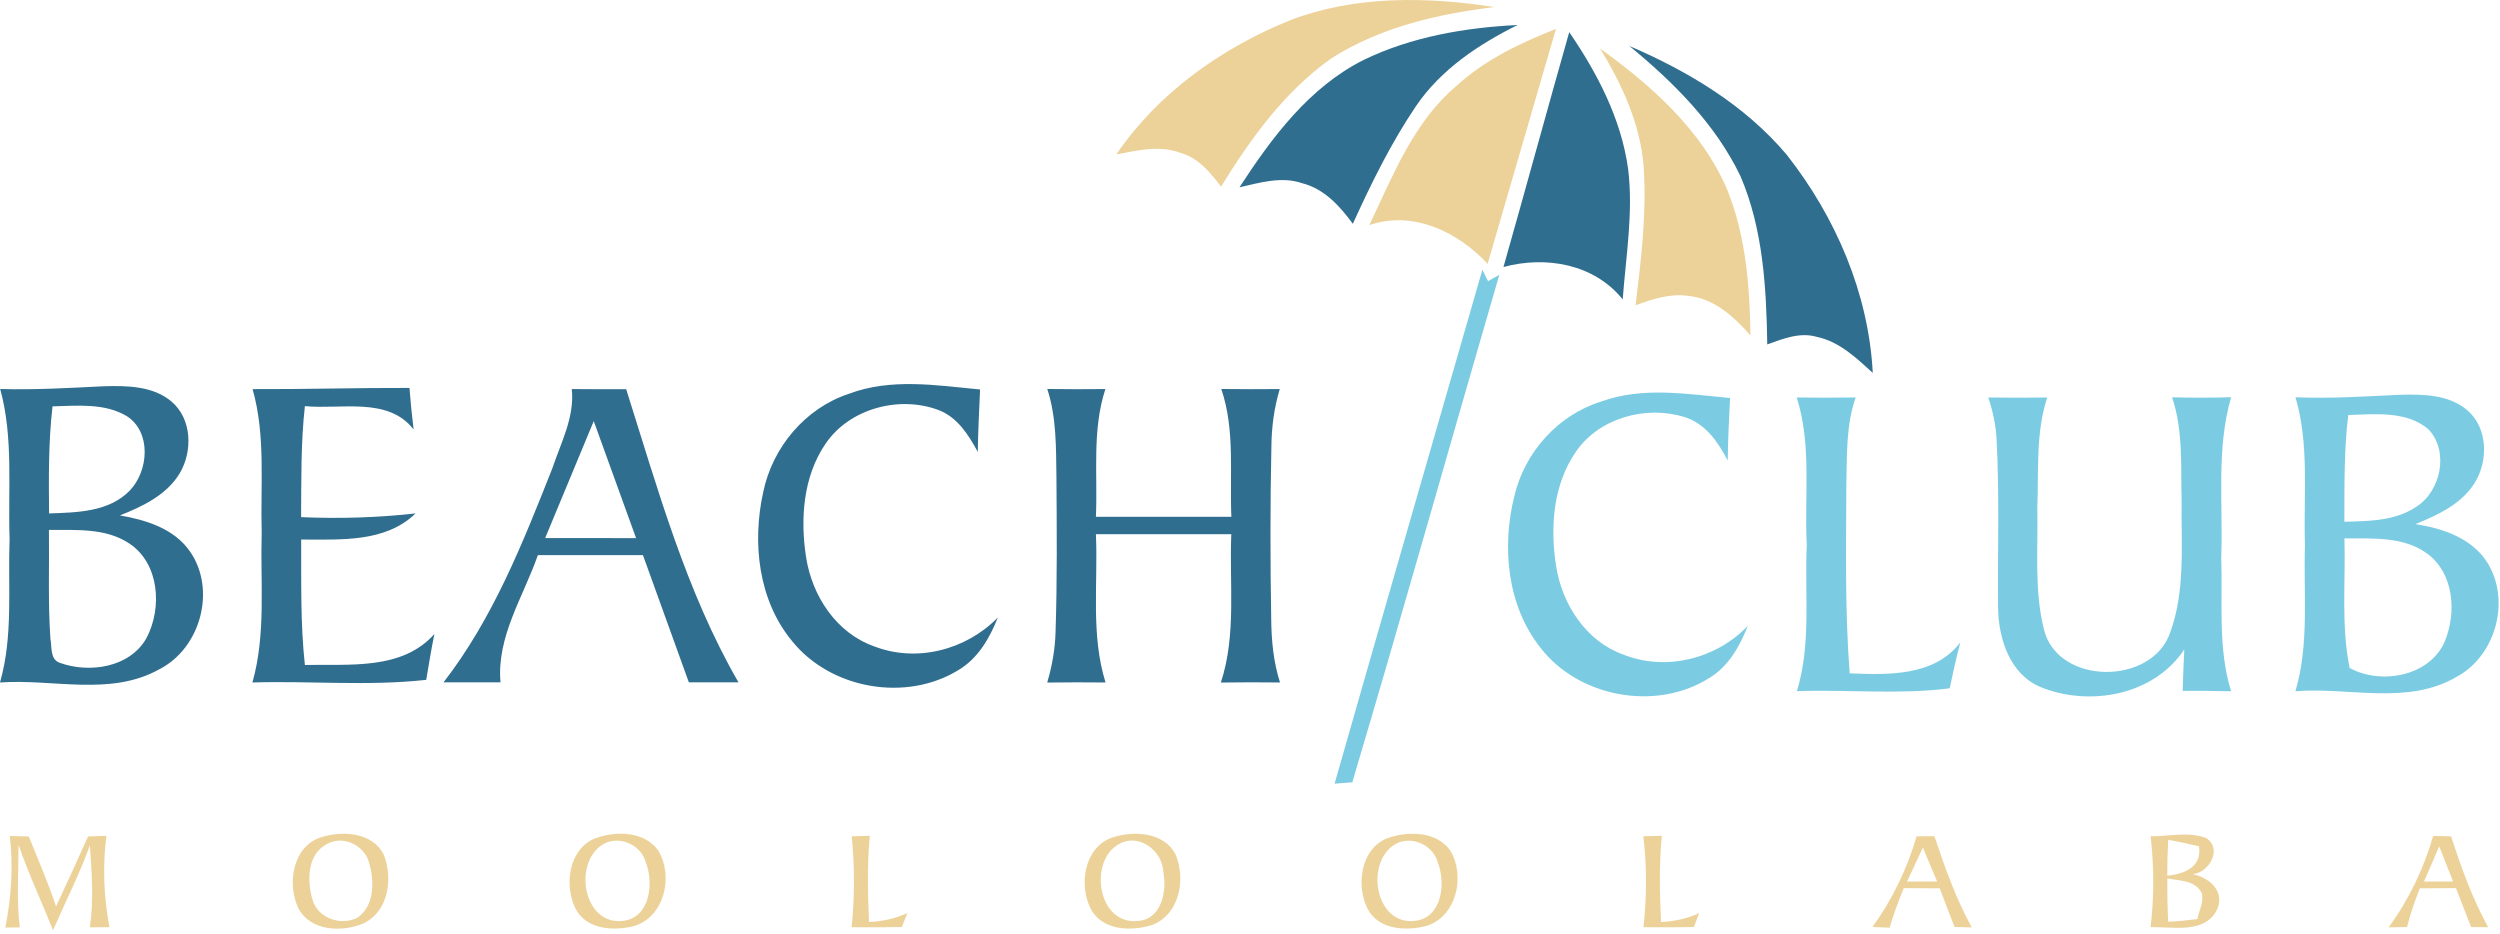
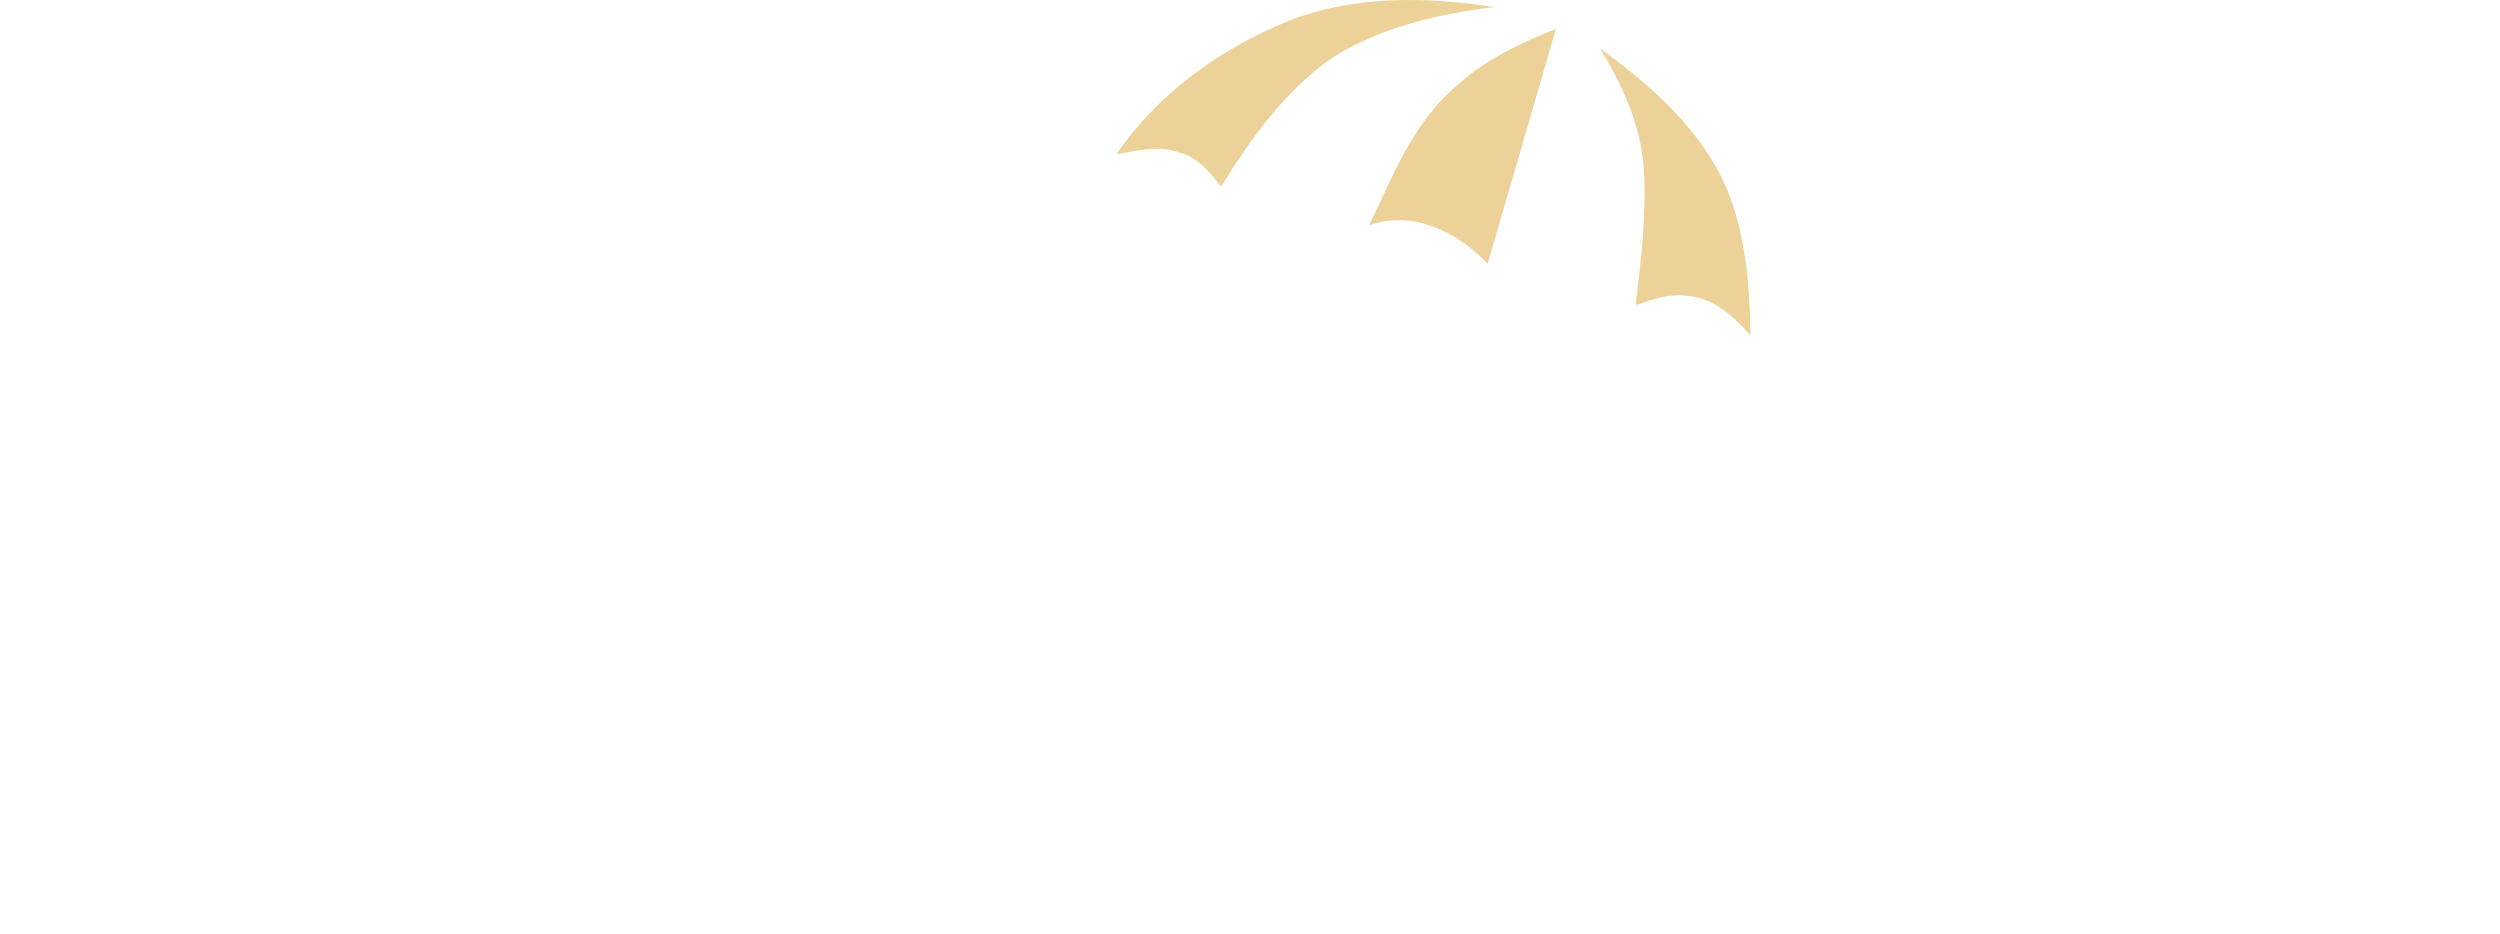
<svg xmlns="http://www.w3.org/2000/svg" clip-rule="evenodd" fill-rule="evenodd" stroke-linejoin="round" stroke-miterlimit="2" viewBox="0 0 404 151">
  <g fill-rule="nonzero" transform="translate(-26.27 -1.92)">
    <path d="m284.84 9.75c8.29 6 16.39 13.14 20.51 22.73 3.04 7.48 3.69 15.65 3.79 23.64-2.64-3.01-5.9-6.01-10.09-6.39-2.92-.41-5.77.53-8.47 1.52.89-7.39 1.81-14.86 1.31-22.32-.52-6.92-3.48-13.33-7.05-19.18zm-23.13 5.98c4.6-4.19 10.28-6.87 16-9.14-3.69 12.65-7.34 25.31-11.04 37.96-4.81-5.15-12.04-8.69-19.12-6.25 3.82-8 7.18-16.73 14.16-22.57zm-26.83-10.59c10.43-3.96 21.99-3.77 32.87-2.08-9.16 1.12-18.47 3.27-26.33 8.29-7.54 5.32-13.04 12.97-17.83 20.73-1.73-2.26-3.65-4.66-6.53-5.44-3.36-1.32-6.99-.4-10.39.23 6.81-10.01 17.08-17.24 28.21-21.73z" fill="#ecd298" />
-     <path d="m27.85 137.02c.77.02 2.3.05 3.07.07 1.52 3.74 3.12 7.46 4.41 11.3 1.77-3.75 3.47-7.53 5.17-11.3.74-.03 2.23-.07 2.97-.1-.65 4.91-.41 9.9.48 14.76-.8 0-2.38.02-3.18.03.7-4.38.31-8.83.03-13.23-1.71 4.68-3.97 9.13-5.96 13.7-1.83-4.61-3.96-9.11-5.57-13.81 0 4.45-.35 8.91.2 13.34l-2.34.04c.97-4.86 1.31-9.86.72-14.8zm50.38.18c3.39-1.06 8.16-.78 10.01 2.73 1.56 3.8.89 9.19-3.15 11.17-3.45 1.53-8.66 1.34-10.61-2.41-1.87-3.93-.92-10.08 3.75-11.49zm128.01-.01c3.38-1.04 8.15-.76 9.98 2.76 1.71 3.98.7 9.7-3.72 11.43-3.23 1.02-7.63 1-9.71-2.14-2.36-3.92-1.43-10.58 3.45-12.05zm44.06.25c3.37-1.27 8.14-1.26 10.38 1.99 2.38 4.08 1 10.54-3.83 12.1-3.29.89-7.84.68-9.58-2.76-1.87-3.72-1.16-9.52 3.03-11.33zm-128 .01c3.34-1.28 8.08-1.28 10.35 1.92 2.46 4.08 1.06 10.62-3.82 12.17-3.3.89-7.89.64-9.59-2.86-1.81-3.71-1.08-9.41 3.06-11.23zm251.51-.38c2.97.01 6.1-.8 8.97.27 2.66 1.71.56 5.58-2.17 5.85 2.6.51 5.18 2.67 4 5.58-1.9 4.15-7.16 2.89-10.81 2.98.59-4.87.57-9.81.01-14.68zm-44.95 14.65c3.2-4.42 5.61-9.41 7.13-14.65.72 0 2.16-.01 2.88-.02 1.69 5.04 3.46 10.07 6.04 14.74-.69-.02-2.09-.05-2.78-.07-.81-2.08-1.62-4.16-2.4-6.25-1.94-.02-3.88-.03-5.81-.03-.85 2.1-1.66 4.22-2.29 6.4-.69-.03-2.08-.09-2.77-.12zm90.61-14.71c.96.02 1.93.04 2.9.06 1.62 5.04 3.44 10.04 5.99 14.69-.69-.01-2.07-.02-2.76-.03-.82-2.1-1.64-4.19-2.45-6.29-1.95 0-3.9.01-5.84.03-.8 2.05-1.54 4.12-2.06 6.26-1 .01-1.99.03-2.98.05 3.26-4.44 5.67-9.49 7.2-14.77zm-255.57.06c.73-.02 2.2-.06 2.93-.08-.43 4.63-.34 9.29-.12 13.93 2.14-.11 4.23-.54 6.19-1.45-.3.75-.6 1.5-.89 2.25-2.71.07-5.42.06-8.12.04.5-4.88.5-9.82.01-14.69zm127.93-.01c.99-.02 1.99-.04 2.99-.07-.45 4.63-.35 9.29-.12 13.93 2.13-.11 4.22-.54 6.16-1.45-.29.75-.58 1.5-.86 2.25-2.72.07-5.44.05-8.15.04.54-4.87.57-9.82-.02-14.7zm84.69 6.82c-.03 2.33.01 4.66.13 6.99 1.58-.06 3.14-.23 4.71-.43.28-1.38 1.08-2.75.72-4.19-1.06-2.11-3.6-1.99-5.56-2.37zm-169.37-5.59c-5.02 2.69-3.53 13.07 2.92 12.46 3.88-.17 4.8-4.78 4.2-7.87-.1-3.41-3.88-6.39-7.12-4.59zm-83.75.28c-4.53 3.19-2.73 13.03 3.66 12.15 4.31-.59 4.89-6.21 3.55-9.51-.84-2.96-4.65-4.48-7.21-2.64zm127.99 0c-4.55 3.2-2.73 13.09 3.71 12.14 4.28-.62 4.82-6.22 3.49-9.5-.84-2.95-4.64-4.47-7.2-2.64zm-172.23-.28c-3.28 1.63-3.3 6.01-2.38 9.06.88 2.98 4.62 4.25 7.29 2.85 2.84-2.03 2.71-6.15 1.76-9.13-.86-2.65-4.16-4.17-6.67-2.78zm257.85.59c-.86 1.83-1.7 3.67-2.56 5.5 1.62-.01 3.24-.01 4.87 0-.79-1.83-1.55-3.66-2.31-5.5zm80.98 5.5h4.7c-.75-1.9-1.51-3.8-2.25-5.7-.79 1.91-1.63 3.8-2.45 5.7zm-41.49-.96c2.78-.24 5.62-1.39 5.13-4.74-1.66-.4-3.32-.74-4.98-1.05-.1 1.93-.15 3.86-.15 5.79z" fill="#ecd298" />
-     <path d="m163.42 65.57c6.82-2.59 14.18-1.38 21.23-.71-.15 3.36-.32 6.72-.37 10.09-1.49-2.75-3.3-5.63-6.38-6.78-6.35-2.36-14.36-.24-18.23 5.47-3.64 5.33-4.1 12.21-3.12 18.42.97 6.16 4.86 12.12 10.9 14.28 6.92 2.72 14.95.62 20.07-4.63-1.31 3.33-3.19 6.6-6.35 8.48-8.45 5.22-20.59 3.11-26.84-4.6-5.54-6.63-6.54-16.01-4.71-24.21 1.5-7.18 6.77-13.49 13.8-15.81zm-137.12-.79c5.58.17 11.16-.17 16.73-.44 3.74-.11 7.96-.07 10.97 2.48 3.29 2.8 3.43 8.02 1.32 11.57-2.11 3.52-5.99 5.36-9.67 6.82 4.21.73 8.74 2.12 11.3 5.8 4.32 6.15 1.76 15.63-4.89 19.04-7.92 4.46-17.23 1.54-25.79 2.16 2.16-7.54 1.26-15.48 1.55-23.22-.28-8.07.65-16.33-1.52-24.21zm40.79.02c8.45.04 16.9-.22 25.35-.19.18 2.24.39 4.48.67 6.71-4.13-5.33-11.74-3.19-17.57-3.77-.66 5.96-.57 11.96-.61 17.94 6.17.27 12.36.08 18.5-.6-4.93 4.76-12.18 4.2-18.49 4.22.03 6.76-.13 13.54.6 20.27 7.11-.17 15.69.91 20.93-5.01-.5 2.46-.91 4.94-1.32 7.41-9.33 1.05-18.73.14-28.09.43 2.23-7.87 1.26-16.16 1.5-24.23-.22-7.72.67-15.65-1.47-23.18zm128.42-.02c3.13.05 6.26.04 9.39.01-2.18 6.66-1.23 13.77-1.53 20.65 7.3 0 14.59 0 21.89-.01-.3-6.88.63-14.01-1.63-20.65 3.15.04 6.3.04 9.45.01-.9 2.99-1.32 6.1-1.35 9.23-.2 9.3-.19 18.61-.03 27.92.03 3.47.36 6.95 1.42 10.27-3.19-.04-6.37-.04-9.56.01 2.54-7.72 1.35-15.99 1.69-23.97h-21.88c.36 7.97-.86 16.22 1.56 23.96-3.15-.03-6.29-.04-9.43.01.79-2.67 1.28-5.42 1.35-8.21.27-8.33.2-16.68.14-25.02-.07-4.76.02-9.63-1.48-14.21zm-76.84.01c2.93.03 5.86.03 8.79.02 5.11 16.11 9.65 32.66 18.15 47.38-2.67 0-5.35-.01-8.02 0-2.48-6.86-4.94-13.71-7.42-20.56h-16.98c-2.34 6.72-6.69 13.17-6.04 20.56-3.07-.01-6.14-.01-9.21 0 8-10.32 12.84-22.59 17.6-34.62 1.39-4.15 3.61-8.27 3.13-12.78zm-84.49 22.77c.07 5.86-.17 11.73.24 17.59.26 1.3-.09 3.31 1.48 3.87 4.8 1.75 11.39.79 14.06-4.02 2.54-4.85 2.09-12.01-2.79-15.25-3.82-2.55-8.61-2.16-12.99-2.19zm80.19 1.31c4.89.01 9.79.01 14.69.01-2.27-6.31-4.55-12.61-6.84-18.91-2.62 6.3-5.23 12.6-7.85 18.9zm-80.17-3.98c4.5-.15 9.68-.23 13.04-3.69 3.04-3.16 3.54-9.43-.46-12.02-3.6-2.16-8-1.69-12.02-1.59-.67 5.74-.61 11.53-.56 17.3z" fill="#306e90" />
-     <path d="m265.82 45.52.92 1.83 1.82-1.02c-7.96 27.32-15.64 54.74-23.76 82.01-.72.06-2.14.17-2.86.22 7.89-27.7 15.93-55.35 23.88-83.04z" fill="#7bcce3" />
-     <path d="m289.58 9.35c9.51 4.09 18.72 9.6 25.45 17.61 7.89 10.05 13.21 22.36 13.88 35.22-2.65-2.41-5.4-5.06-9.04-5.82-2.73-.81-5.47.31-8.01 1.22-.15-9.18-.67-18.65-4.33-27.19-4.04-8.43-10.81-15.17-17.95-21.04zm-20.35 35.72c3.59-12.64 7.04-25.32 10.63-37.96 4.54 6.64 8.39 14.01 9.51 22.08.87 7.04-.35 14.1-.87 21.12-4.6-5.74-12.43-7.09-19.27-5.24zm-22.58-33.47c7.72-3.74 16.36-5.22 24.87-5.64-6.29 3.12-12.36 7.16-16.38 13.04-4.06 5.99-7.26 12.52-10.25 19.09-2.09-2.86-4.64-5.68-8.22-6.57-3.33-1.14-6.81-.07-10.1.67 5.23-8.05 11.29-16.19 20.08-20.59z" fill="#306e90" />
-     <path d="m347.58 66.15c3.17.05 6.34.05 9.52.01-1.89 5.75-1.36 11.9-1.6 17.87.15 6.51-.53 13.17 1.06 19.56 2.18 9.09 17.43 9.15 20.4.58 2.48-6.76 1.77-14.11 1.86-21.17-.16-5.64.29-11.45-1.54-16.88 3.18.09 6.36.09 9.54-.01-2.44 8.4-1.27 17.28-1.6 25.9.26 7.21-.58 14.63 1.6 21.62-2.61-.07-5.22-.07-7.83-.07.07-2.23.14-4.47.26-6.7-4.91 7.46-15.34 9.31-23.25 6.08-4.98-2.11-6.79-7.87-6.84-12.87-.09-9.04.24-18.08-.24-27.12-.11-2.32-.61-4.6-1.34-6.8zm-62.59.67c6.73-2.46 13.94-1.21 20.86-.58-.17 3.36-.34 6.73-.38 10.11-1.53-2.98-3.61-5.99-6.97-7.03-6.24-1.94-13.83.12-17.59 5.64-3.69 5.34-4.16 12.28-3.16 18.52.97 6.12 4.82 12.05 10.82 14.21 6.91 2.76 15.06.71 20.15-4.64-1.3 3.31-3.13 6.58-6.27 8.46-8.56 5.38-20.99 3.12-27.19-4.85-5.47-6.84-6.34-16.4-4.25-24.67 1.68-7.02 7.06-13.02 13.98-15.17zm112.23-.7c5.6.23 11.19-.13 16.78-.4 3.7-.11 7.85-.08 10.87 2.4 3.47 2.83 3.56 8.31 1.27 11.9-2.15 3.39-5.95 5.15-9.54 6.6 4.4.67 9.13 2.26 11.62 6.21 3.82 6.09 1.4 15.01-4.91 18.44-7.96 4.71-17.44 1.65-26.1 2.36 2.26-7.66 1.29-15.76 1.54-23.62-.26-7.96.75-16.15-1.53-23.89zm-80.6.03c3.17.05 6.35.05 9.53 0-1.57 4.46-1.39 9.23-1.51 13.88-.04 10.24-.25 20.49.54 30.7 6.22.26 13.71.5 17.89-5.02-.66 2.46-1.2 4.95-1.73 7.44-8.19 1.06-16.46.17-24.69.46 2.34-7.62 1.23-15.73 1.59-23.58-.41-7.94.84-16.18-1.62-23.88zm88.51 22.77c.21 6.97-.56 14.08.84 20.94 5.05 2.78 12.98 1.38 15.4-4.34 1.88-4.62 1.47-10.92-2.81-14.09-3.85-2.88-8.9-2.45-13.43-2.51zm-.01-2.69c3.97-.09 8.25-.12 11.66-2.44 3.97-2.55 5.28-8.98 1.92-12.5-3.56-3.02-8.62-2.42-12.95-2.31-.7 5.72-.61 11.5-.63 17.25z" fill="#7bcce3" />
  </g>
</svg>